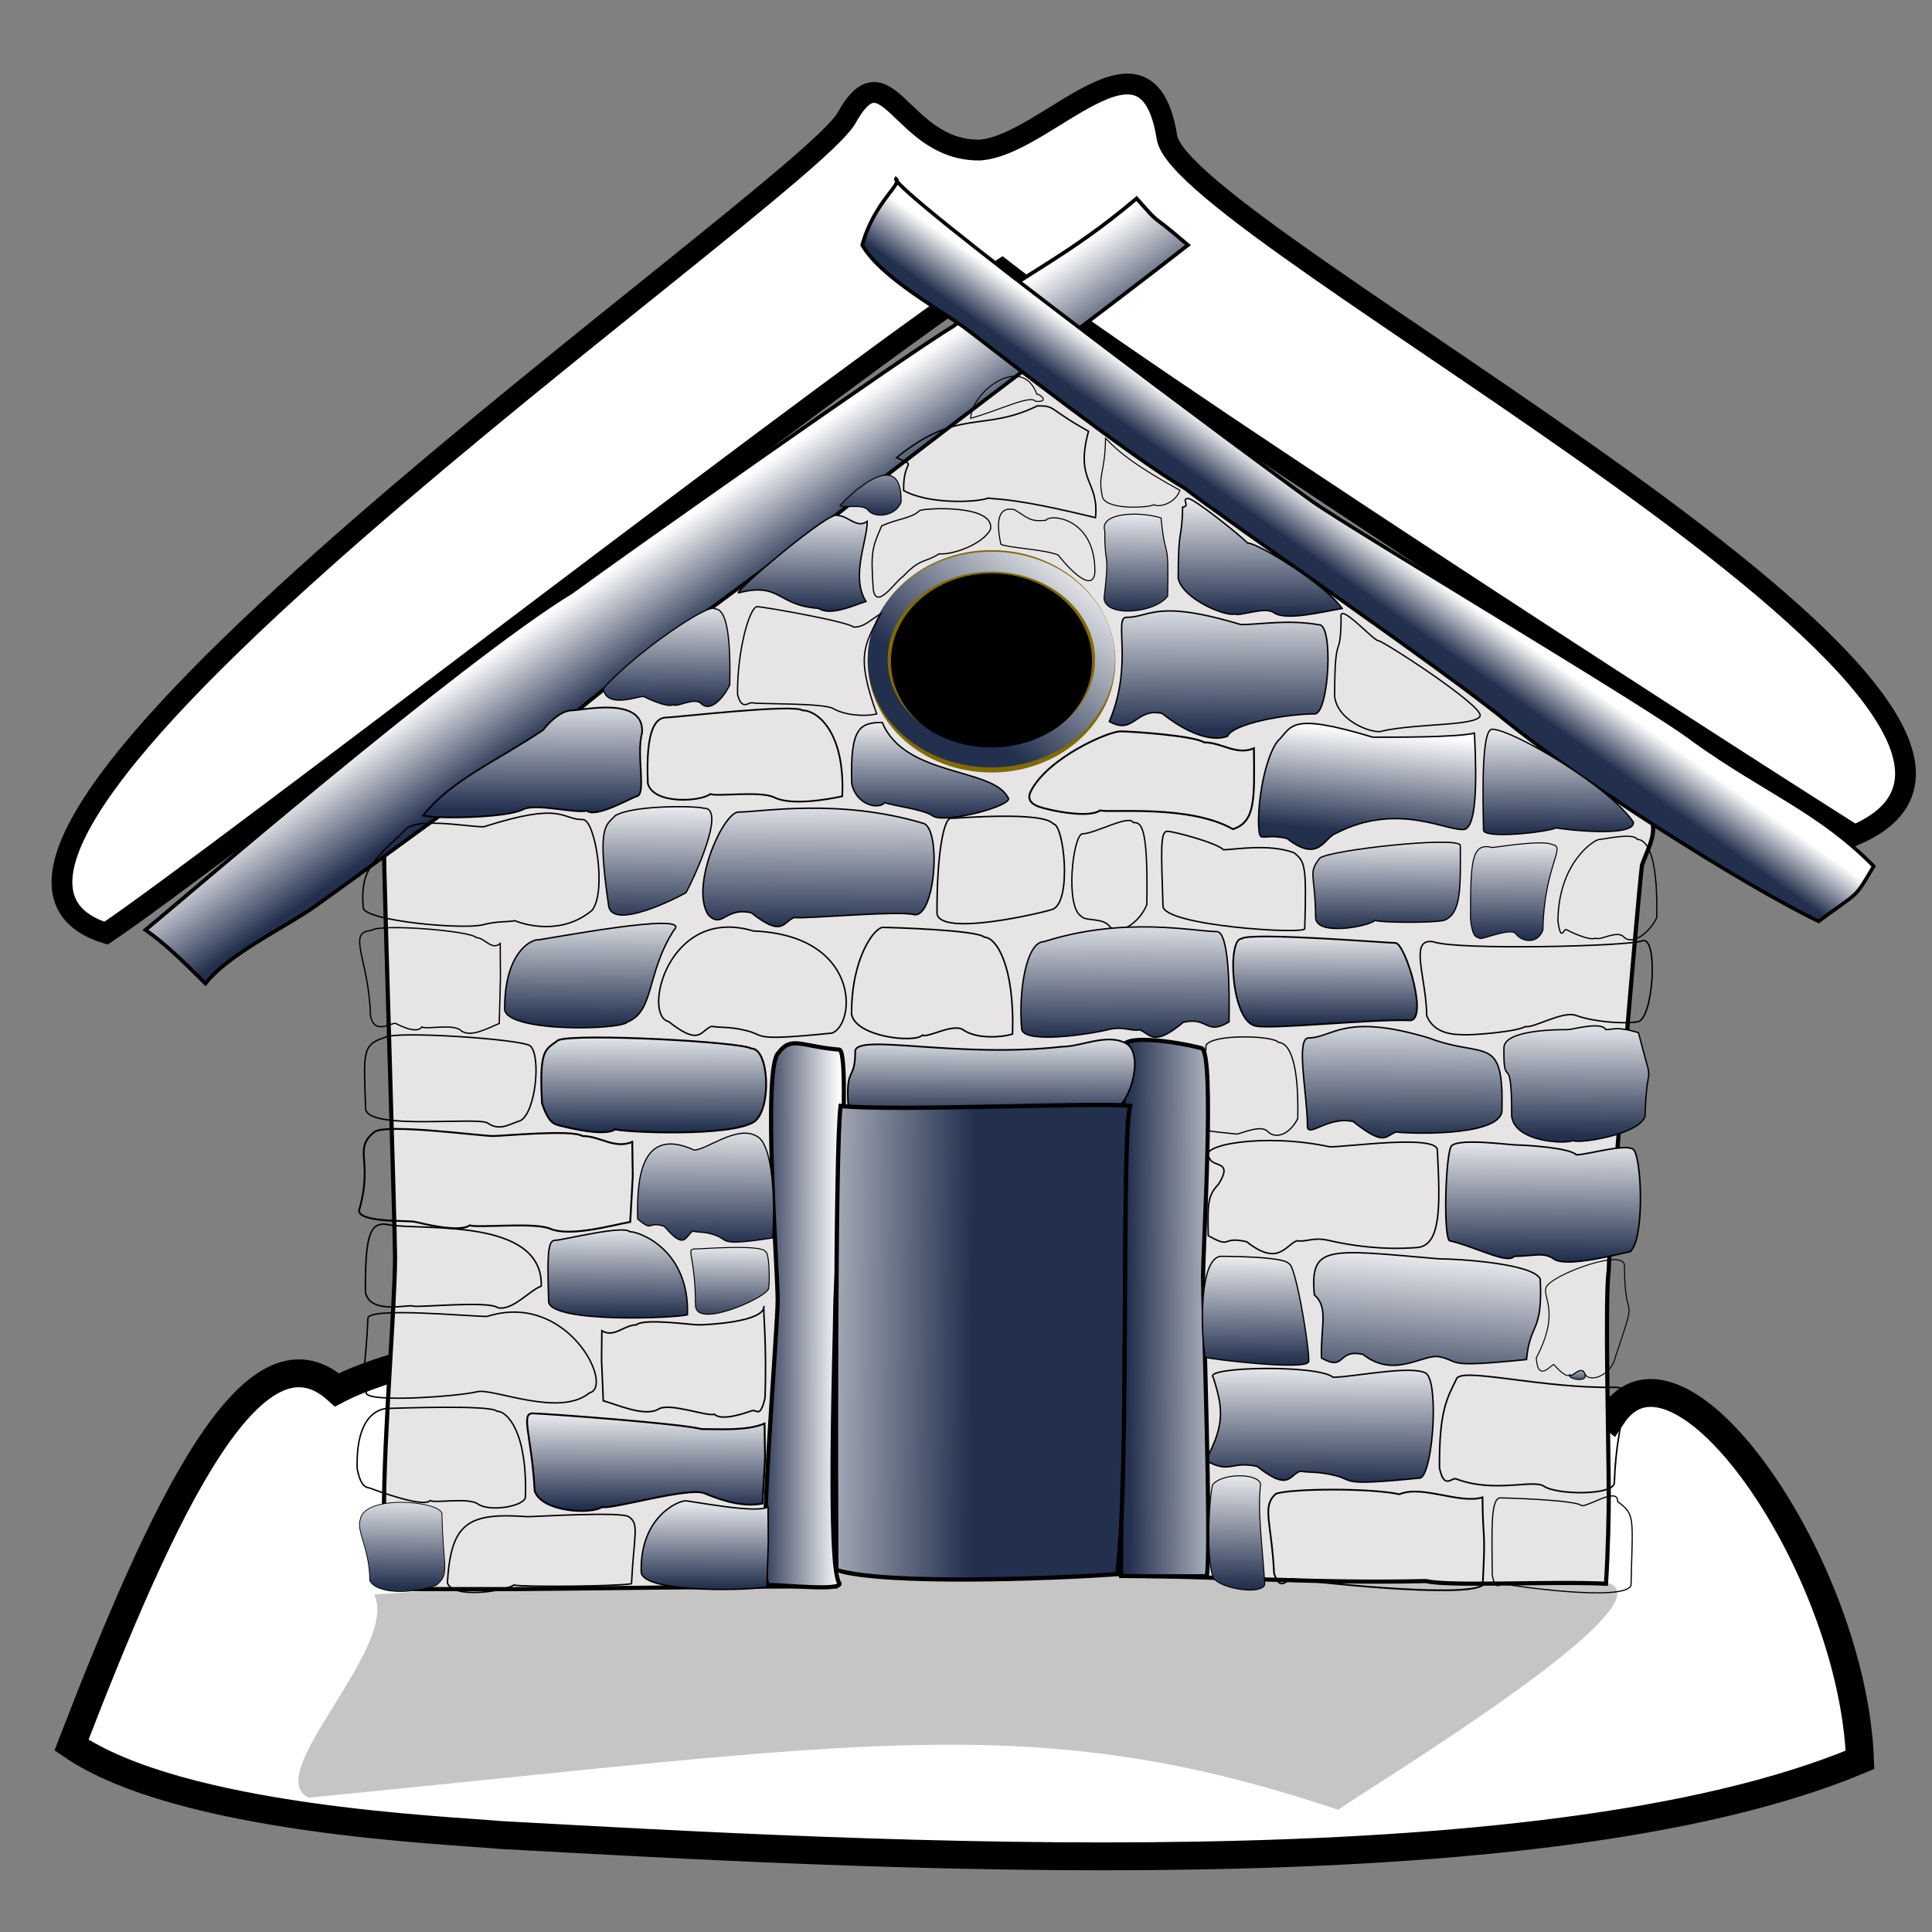
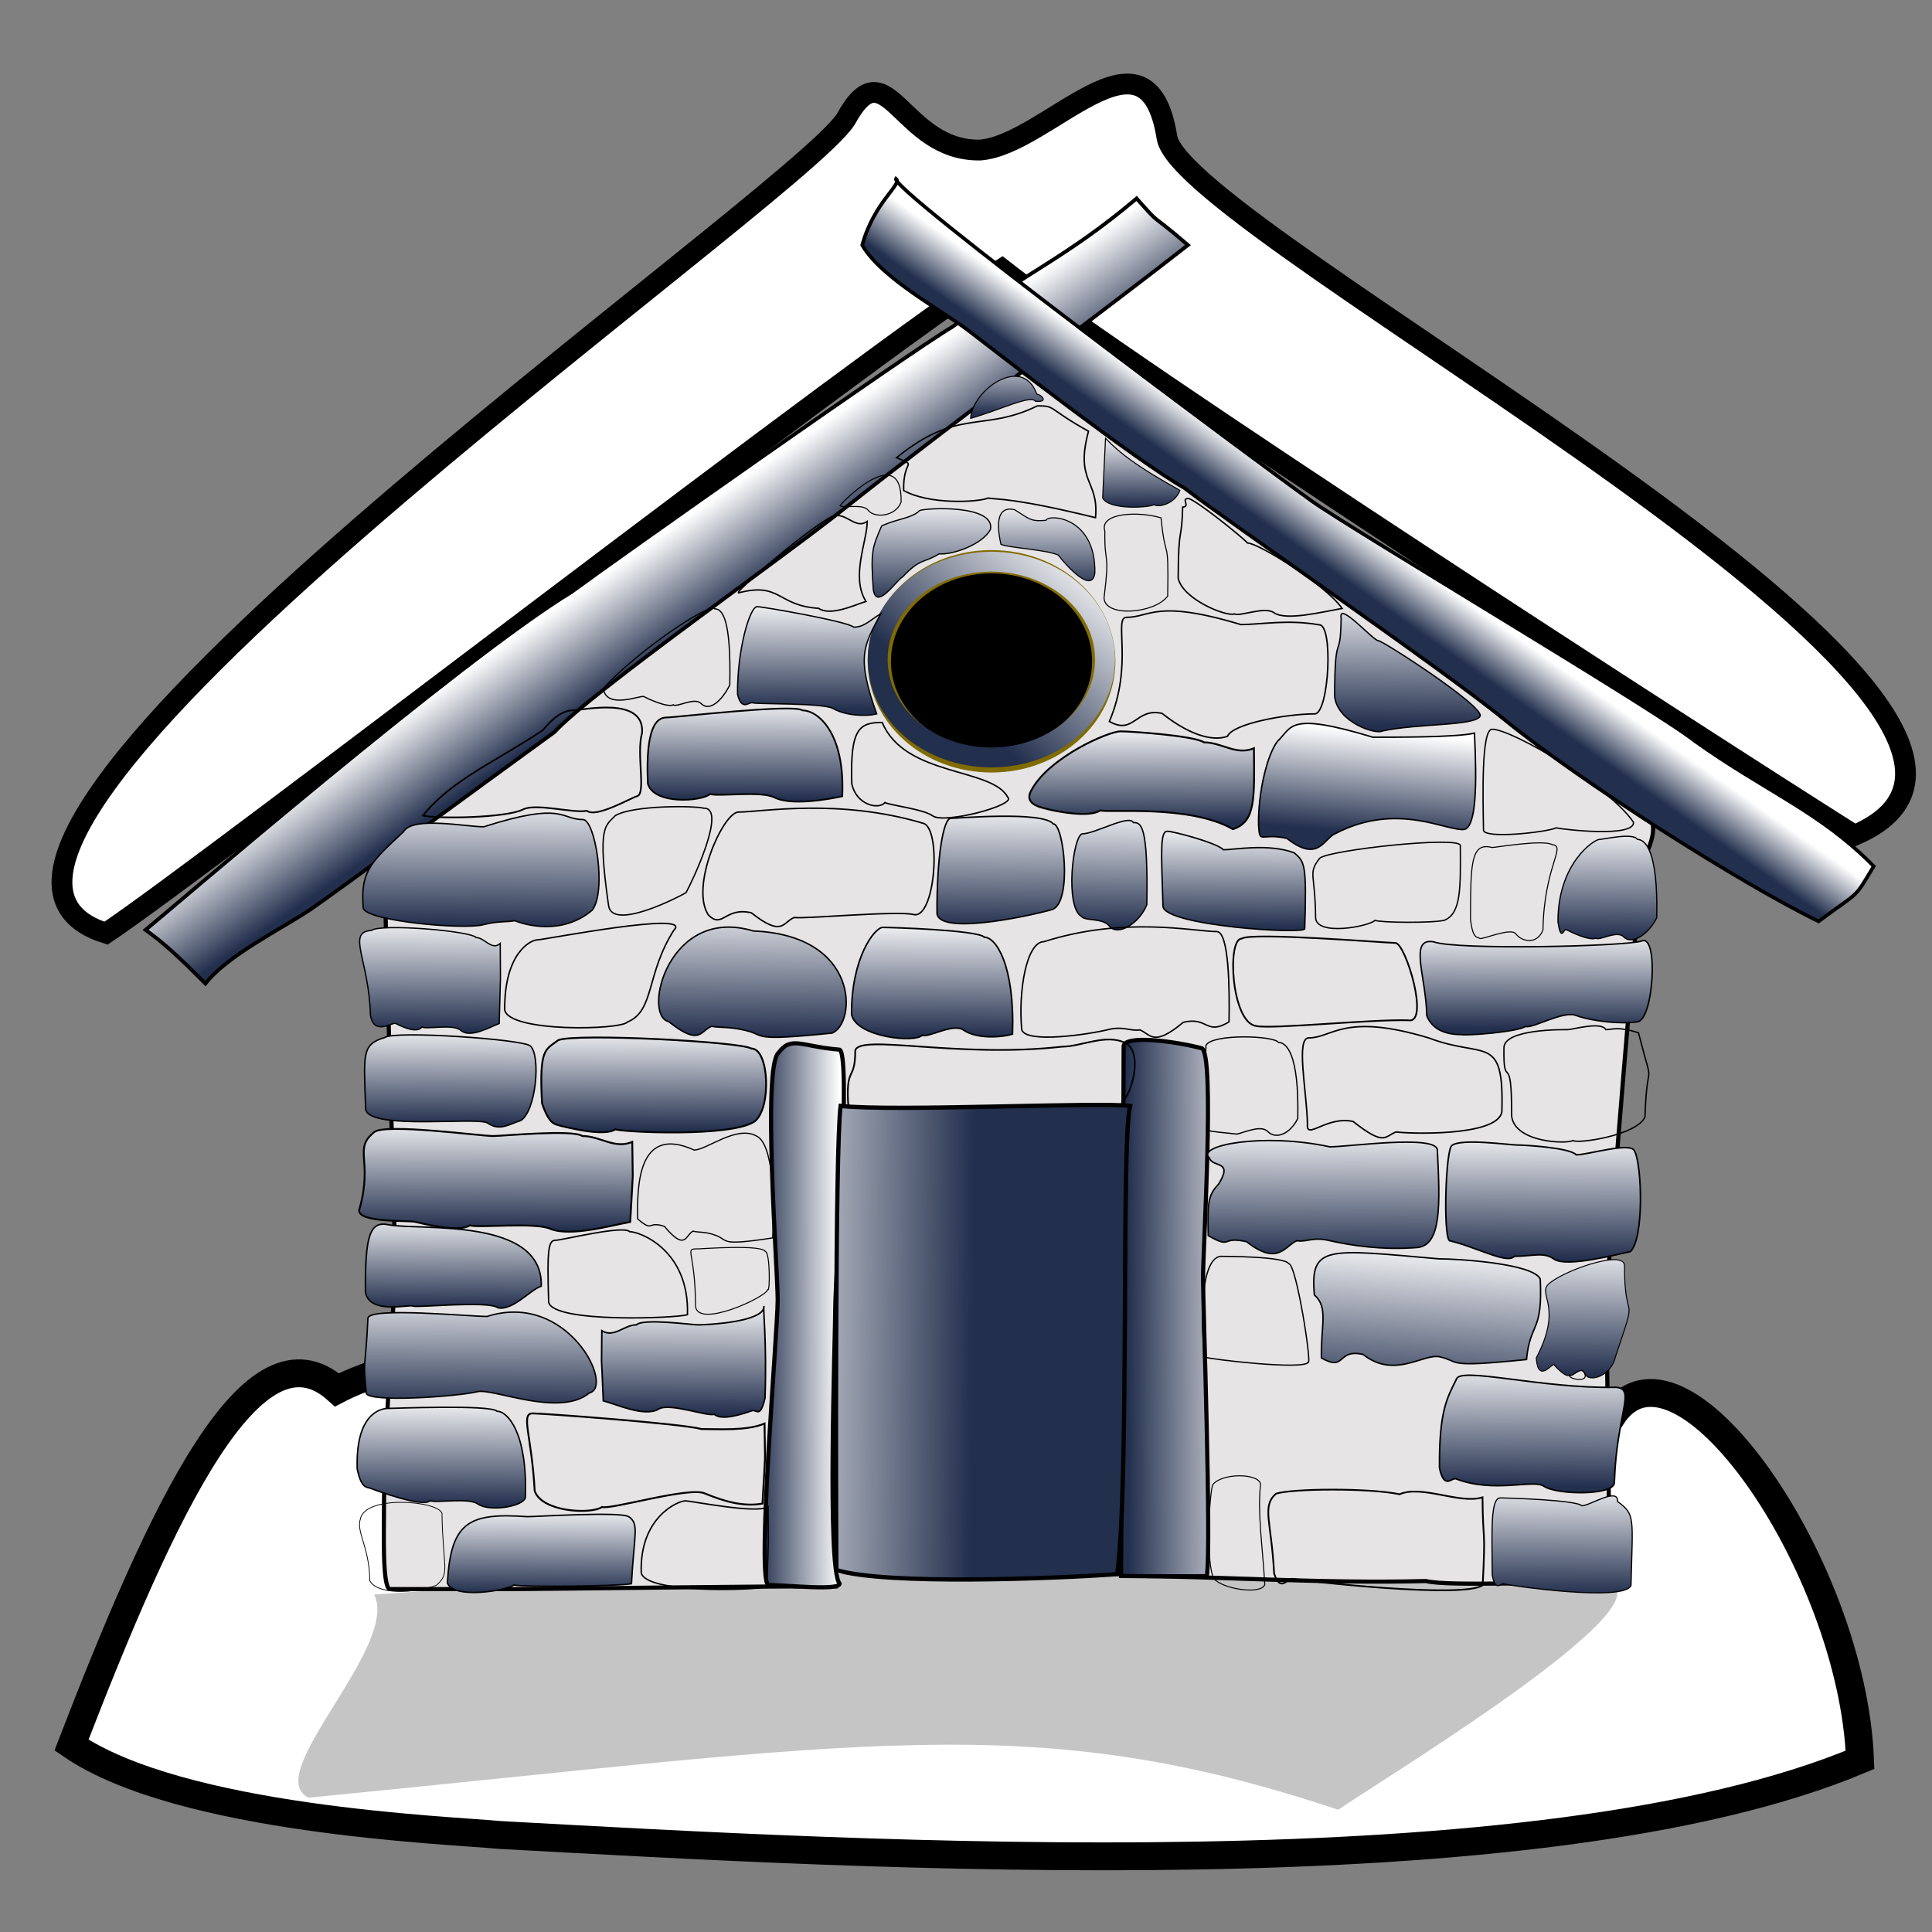
<svg xmlns="http://www.w3.org/2000/svg" xmlns:xlink="http://www.w3.org/1999/xlink" version="1.0" x="0" y="0" width="437.5" height="437.5" id="svg32">
  <rect width="100%" height="100%" fill="#808080" stroke="none" />
  <defs id="defs34">
    <linearGradient id="linearGradient60">
      <stop style="stop-color:#ffffb2;stop-opacity:0.961;" offset="0" id="stop61" />
      <stop style="stop-color:#000000;stop-opacity:0.459;" offset="1" id="stop62" />
    </linearGradient>
    <linearGradient id="linearGradient57">
      <stop style="stop-color:#ffff9f;stop-opacity:0.961;" offset="0" id="stop58" />
      <stop style="stop-color:#000000;stop-opacity:0.459;" offset="1" id="stop59" />
    </linearGradient>
    <linearGradient id="linearGradient129">
      <stop style="stop-color:#ffffff;stop-opacity:1;" offset="0" id="stop130" />
      <stop style="stop-color:#222f4d;stop-opacity:1;" offset="1" id="stop131" />
    </linearGradient>
    <linearGradient x1="0.559" y1="-8.35283995e-2" x2="0.55" y2="0.933" id="linearGradient132" xlink:href="#linearGradient129" />
    <linearGradient x1="0.878" y1="0.383" x2="1.41960001e-2" y2="0.389" id="linearGradient142" xlink:href="#linearGradient129" />
    <linearGradient x1="1.455" y1="0.509" x2="6.61232024e-2" y2="0.543" id="linearGradient48" xlink:href="#linearGradient129" />
    <linearGradient x1="0.493" y1="0.429" x2="0.571" y2="0.514" id="linearGradient49" xlink:href="#linearGradient129" />
    <linearGradient x1="0.451" y1="0.429" x2="0.408" y2="0.474" id="linearGradient50" xlink:href="#linearGradient129" />
    <linearGradient x1="-0.337" y1="0.549" x2="0.467" y2="0.56" id="linearGradient53" xlink:href="#linearGradient129" />
    <linearGradient x1="1.095" y1="0.125" x2="0.413" y2="0.812" id="linearGradient54" xlink:href="#linearGradient129" />
    <linearGradient x1="0.62" y1="-2.12329999e-2" x2="0.479" y2="1.2" id="linearGradient815" xlink:href="#linearGradient129" />
    <linearGradient x1="0.547" y1="0.131" x2="0.46" y2="0.8" id="linearGradient104" xlink:href="#linearGradient129" />
  </defs>
  <path d="M 24 211.323 C -34.036 193.207 179.669 45.643 191.54 26.985 C 200.886 9.947 203.98 34.328 221.978 33.972 C 237.136 32.807 259.757 2.887 264.252 31.097 C 267.535 52.854 482.981 162.206 419.958 189.155 C 385.597 167.45 256.339 84.01 226.887 60.892 C 198.496 78.779 47.244 195.816 24 211.323 z " style="font-size:12;fill:#ffffff;fill-opacity:1;fill-rule:evenodd;stroke:#000000;stroke-width:4.71;" id="path874" />
  <path d="M 16.187 395.171 C 40.859 412.105 101.029 414.399 113.338 415.535 C 196.894 420.104 348.404 429.05 421.201 398.509 C 419.502 354.488 380.069 297.599 364.966 320.798 C 347.455 307.06 359.393 310.473 354.925 310.473 C 314.621 284.29 117.951 292.863 76.316 314.725 C 57.287 297.653 36.907 341.506 16.187 395.171 z " style="font-size:12;fill:#ffffff;fill-opacity:1;fill-rule:evenodd;stroke:#000000;stroke-width:6.312;" id="path19" />
  <path d="M 84.723 361.081 C 90.578 372.893 58.917 401.933 69.903 407.084 C 195.643 394.769 233.854 386.688 303.033 409.817 C 311.002 404.211 380.122 362.385 363.745 358.349 C 338.421 354.704 185.531 353.693 84.723 361.081 z " style="font-size:12;fill-opacity:0.227;fill-rule:evenodd;" id="path20" />
  <path d="M 86.949 342.238 C 86.949 324.647 89.458 295.678 89.458 284.544 C 89.458 278.472 86.948 198.309 86.948 192.236 C 86.948 190.04 89.459 191.21 89.459 189.807 C 93.114 186.269 223.413 82.518 228.973 82.518 C 299.462 127.863 304.118 125.028 311.176 136.769 C 332.301 146.486 366.609 175.232 373.716 184.948 C 375.538 188.474 373.014 192.452 371.833 195.88 C 370.936 202.824 364.304 281.801 364.304 287.58 C 363.389 293.777 364.304 327.57 364.304 338.594 C 364.304 342.44 364.17 350.739 363.676 358.634 C 351.126 358.026 328.214 359.315 322.888 358.027 C 299.044 358.634 276.639 356.991 253.864 356.812 C 254.206 347.096 254.49 304.99 254.49 298.512 C 254.49 292.844 255.24 257.036 255.24 253.256 C 254.507 251.837 201.358 251.201 192.247 252.415 C 192.44 257.366 189.959 292.149 189.858 298.512 C 189.858 311.67 189.084 349.668 189.23 359.241 C 175.678 359.115 122.297 359.849 116.441 359.849 C 107.028 359.849 97.616 359.849 88.203 359.849 C 86.605 359.075 86.949 347.276 86.949 342.238 z " style="font-size:12;fill:#e6e4e5;fill-opacity:1;fill-rule:evenodd;stroke:#000000;stroke-width:0.942;" id="path12" />
  <path d="M 328.215 280.945 C 334.532 282.46 341.297 286.322 342.908 284.493 C 347.226 284.46 349.584 283.444 351.885 285.109 C 354.825 287.109 366.389 283.955 369.151 283.443 C 372.324 280.715 371.853 263.755 370.118 260.603 C 369.16 258.551 359.575 261.51 356.951 261.51 C 355.452 259.868 345.103 259.289 343.602 259.289 C 341.786 259.289 330.764 257.712 328.767 259.412 C 327.371 260.378 326.786 279.641 328.215 280.945 z " style="font-size:12;fill:url(#linearGradient132);fill-opacity:1;fill-rule:evenodd;stroke:#000000;stroke-width:0.351;" id="path25" />
  <path d="M 271.507 254.076 C 272.209 258.981 272.818 255.485 273.438 255.929 C 274.131 256.308 278.031 256.539 280.072 256.819 C 281.601 256.513 285.578 254.643 287.08 256.232 C 288.998 258.14 292.185 256.726 293.878 253.28 C 294.211 238.379 291.208 236.056 289.496 236.056 C 288.518 234.488 274.385 234.059 273.087 236.741 C 272.937 245.221 271.546 241.234 271.507 254.076 z " style="font-size:12;fill:url(#linearGradient132);fill-opacity:1;fill-rule:evenodd;stroke:#000000;stroke-width:0.277;" id="path26" />
  <path d="M 122.743 249.855 C 124.395 254.656 125.561 254.527 127.021 254.961 C 128.652 255.333 136.853 257.449 139.327 255.74 C 141.359 256.386 165.685 257.54 170.884 253.942 C 174.735 250.978 174.185 237.443 170.153 237.443 C 167.851 235.908 130.399 233.922 126.405 235.547 C 123.489 237.802 122.07 237.286 122.743 249.855 z " style="font-size:12;fill:url(#linearGradient132);fill-opacity:1;fill-rule:evenodd;stroke:#000000;stroke-width:0.42;" id="path27" />
  <path d="M 288.521 356.314 C 290.012 360.86 291.527 357.128 292.845 357.539 C 294.317 357.891 331.695 362.135 335.755 358.942 C 336.463 345.13 335.808 350.124 335.71 339.072 C 330.578 340.676 322.009 336.196 316.934 338.37 C 309.923 336.921 292.614 337.073 288.953 338.242 C 285.664 341.141 287.914 344.411 288.521 356.314 z " style="font-size:12;fill:url(#linearGradient132);fill-opacity:1;fill-rule:evenodd;stroke:#000000;stroke-width:0.388;" id="path28" />
-   <path d="M 273.025 330.7 C 278.648 333.88 278.682 330.723 284.702 332.072 C 291.898 337.756 291.814 334.147 294.435 333.142 C 296.588 333.522 298.412 333.167 302.157 334.082 C 306.942 335.182 302.862 336.599 321.711 334.678 C 324.539 333.18 325.851 312.994 322.909 310.966 C 319.64 309.065 306.163 311.88 301.892 311.88 C 298.279 308.957 272.496 309.515 274.728 311.851 C 277.014 319.098 277.36 322.577 273.025 330.7 z " style="font-size:12;fill:url(#linearGradient132);fill-opacity:1;fill-rule:evenodd;stroke:#000000;stroke-width:0.332;" id="path29" />
  <path d="M 101.309 358.432 C 102.582 362.179 114.489 360.252 116.395 358.918 C 117.961 359.423 139.727 359.242 142.996 358.634 C 143.6 347.251 144.808 345.063 142.368 343.452 C 140.593 342.255 121.225 343.452 119.45 343.452 C 105.984 342.486 102.121 344.756 101.309 358.432 z " style="font-size:12;fill:url(#linearGradient132);fill-opacity:1;fill-rule:evenodd;stroke:#000000;stroke-width:0.326;" id="path30" />
  <path d="M 46.525 222.721 C 51.462 216.348 63.903 210.238 70.154 206.04 C 77.083 201.279 106.943 179.276 125.541 165.79 C 133.843 156.733 178.245 125.624 191.953 114.557 C 211.963 98.658 251.853 68.957 269.014 55.495 C 259.328 47.163 263.548 51.842 257.381 44.939 C 241.556 58.312 232.397 61.641 215.726 73.975 C 205.451 80.07 138.976 126.989 129.447 134.039 C 104.103 149.459 38.258 206.292 32.959 210.575 C 37.236 213.67 40.156 216.366 46.525 222.721 z " style="font-size:12;fill:url(#linearGradient49);fill-opacity:1;fill-rule:evenodd;stroke:#000000;stroke-width:0.847;" id="path39" />
  <path d="M 250.099 149.118 C 250.099 160.851 238.994 170.373 225.312 170.373 C 211.63 170.373 200.525 160.851 200.525 149.118 C 200.525 137.386 211.63 127.863 225.312 127.863 C 238.994 127.863 250.099 137.386 250.099 149.118 z " style="font-size:12;fill-opacity:1;fill-rule:evenodd;stroke:#000000;stroke-width:0.942;" id="path16" />
  <path d="M 173.915 358.935 C 171.36 356.462 176.107 301.365 176.107 294.354 C 176.107 287.47 172.591 241.458 176.315 238.379 C 179.169 234.515 181.462 236.975 189.977 237.684 C 192.916 237.088 189.145 289.286 189.145 296.041 C 189.145 302.616 187.241 355.781 190.136 358.582 C 190.136 360.301 178.397 358.935 173.915 358.935 z " style="font-size:12;fill:url(#linearGradient142);fill-opacity:1;fill-rule:evenodd;stroke:#000000;stroke-width:0.942;" id="path46" />
  <path d="M 273.296 356.938 C 274.321 349.1 272.428 295.516 272.428 289.456 C 272.428 282.221 275.128 238.623 272.133 237.375 C 265.725 235.714 254.7 234.326 254.448 236.902 C 254.448 241.371 254.348 272.67 254.13 289.306 C 254.13 296.533 253.875 350.719 253.875 356.878 C 260.036 356.981 270.475 356.938 273.296 356.938 z " style="font-size:12;fill:url(#linearGradient48);fill-opacity:1;fill-rule:evenodd;stroke:#000000;stroke-width:0.942;" id="path47" />
  <path d="M 195.244 55.509 C 199.768 63.254 213.856 70.577 219.493 75.009 C 225.84 79.888 257.64 104.574 268.241 110.532 C 276.069 116.726 327.245 151.911 340.676 162.96 C 357.886 176.999 394.574 200.296 411.827 208.638 C 421.224 201.625 419.717 203.867 424.298 196.157 C 412.109 183.744 399.871 179.283 383.792 167.808 C 374.848 160.685 306.272 120.049 297.081 113.49 C 285.952 105.548 201.353 42.692 202.87 40.455 C 204.514 41.629 197.96 45.623 195.244 55.509 z " style="font-size:12;fill:url(#linearGradient50);fill-opacity:1;fill-rule:evenodd;stroke:#000000;stroke-width:0.814;" id="path38" />
  <path d="M 192.122 250.781 C 193.864 254.528 198.514 251.25 200.681 252.196 C 202.401 252.486 212.305 252.923 214.914 251.589 C 220.822 251.891 229.59 251.388 233.318 252.197 C 238.081 250.619 248.471 251.517 252.945 250.909 C 256.435 248.544 258.959 238.228 254.85 236.205 C 250.603 233.985 244.804 237.015 240.553 237.015 C 216.824 239.683 194.609 234.036 193.668 237.898 C 193.685 245.186 191.412 240.971 192.122 250.781 z " style="font-size:12;fill:url(#linearGradient132);fill-opacity:1;fill-rule:evenodd;stroke:#000000;stroke-width:0.381;" id="path48" />
  <path d="M 255.9 250.441 C 253.842 259.011 255.788 334.888 253.008 356.469 C 238.472 357.483 200.636 358.971 189.39 355.531 C 189.301 341.05 189.082 260.124 190.354 250.44 C 202.629 251.755 249.29 249.502 255.9 250.441 z " style="font-size:12;fill:url(#linearGradient53);fill-opacity:1;fill-rule:evenodd;stroke:#000000;stroke-width:0.968;" id="path52" />
  <path d="M 249.942 149.751 C 249.942 162.196 238.556 172.297 224.528 172.297 C 210.499 172.297 199.114 162.196 199.114 149.751 C 199.114 137.306 210.499 127.206 224.528 127.206 C 238.556 127.206 249.942 137.306 249.942 149.751 z " style="font-size:12;fill:none;fill-opacity:1;fill-rule:evenodd;stroke:#806b00;stroke-width:5.276;" id="path56" />
  <ellipse cx="283.795" cy="171.29" rx="28.504" ry="24.573" transform="matrix(0.903,0,0,0.902,-31.779,-5.144)" style="font-size:12;fill:none;fill-opacity:1;fill-rule:evenodd;stroke:url(#linearGradient54);stroke-width:5;" id="path63" />
  <path d="M 299.233 307.509 C 304.857 310.688 302.644 305.358 308.664 306.707 C 315.86 312.39 322.374 306.352 326.119 307.267 C 330.904 308.367 326.824 309.784 345.673 307.863 C 346.504 299.279 349.397 301.962 348.784 289.627 C 347.18 286.115 330.125 285.064 325.854 285.064 C 300.525 282.866 296.622 281.858 297.636 293.231 C 300.881 296.061 299.075 300.111 299.233 307.509 z " style="font-size:12;fill:url(#linearGradient815);fill-opacity:1;fill-rule:evenodd;stroke:#000000;stroke-width:0.332;" id="path814" />
  <path d="M 273.607 279.808 C 279.23 282.988 276.269 279.832 282.289 281.18 C 289.485 286.864 291.065 281.967 293.686 280.962 C 295.839 281.342 297.33 280.02 301.075 280.936 C 305.86 282.035 313.012 283.13 320.962 282.498 C 326.453 281.966 326.1 272.732 325.488 260.397 C 325.215 256.885 305.414 259.7 301.143 259.7 C 286.131 256.454 270.665 259.349 273.895 262.248 C 274.601 264.502 279.399 262.613 275.92 268.188 C 273.508 270.696 273.449 272.41 273.607 279.808 z " style="font-size:12;fill:url(#linearGradient132);fill-opacity:1;fill-rule:evenodd;stroke:#000000;stroke-width:0.332;" id="path816" />
  <path d="M 296.072 254.524 C 295.705 258.348 300.398 252.615 306.418 253.964 C 313.614 259.648 313.53 257.327 316.151 256.322 C 318.304 256.702 339.222 257.524 340.099 251.738 C 340.597 233.813 336.2 239.891 323.608 235.06 C 304.27 229.238 301.784 235.03 296.361 235.031 C 293.405 235.031 295.914 247.126 296.072 254.524 z " style="font-size:12;fill:url(#linearGradient132);fill-opacity:1;fill-rule:evenodd;stroke:#000000;stroke-width:0.332;" id="path817" />
  <path d="M 325.968 332.4 C 327.043 337.539 328.798 334.431 329.748 334.896 C 338.299 338.193 347.337 334.899 349.638 336.564 C 352.578 338.563 365.806 338.711 365.573 335.622 C 366.084 320.01 370.605 314.405 365.874 314.151 C 349.025 314.516 330.348 309.328 329.765 312.395 C 327.704 316.582 325.87 319.501 325.968 332.4 z " style="font-size:12;fill:url(#linearGradient132);fill-opacity:1;fill-rule:evenodd;stroke:#000000;stroke-width:0.351;" id="path818" />
  <path d="M 273.024 307.358 C 273.729 307.755 295.17 310.318 296.238 308.489 C 297.116 309.18 293.567 286.151 291.826 286.151 C 290.832 284.508 277.393 284.493 276.398 284.493 C 270.7 285.219 272.394 306.892 273.024 307.358 z " style="font-size:12;fill:url(#linearGradient132);fill-opacity:1;fill-rule:evenodd;stroke:#000000;stroke-width:0.286;" id="path819" />
  <path d="M 347.888 307.497 C 348.262 313.527 351.583 308.503 351.914 309.049 C 352.284 309.516 354.72 312.174 355.454 311.331 C 355.915 312.143 358.037 309.052 358.839 311.006 C 359.862 313.352 364.914 311.479 365.817 307.243 C 371.237 291.097 367.879 301.174 367.855 286.513 C 367.607 282.844 353.207 288.066 350.517 290.934 C 348.357 293.225 353.899 296.056 347.888 307.497 z " style="font-size:12;fill:url(#linearGradient132);fill-opacity:1;fill-rule:evenodd;stroke:#000000;stroke-width:0.224;" id="path820" />
  <path d="M 342.313 252.739 C 343.015 258.769 354.828 259.108 356.203 258.265 C 357.066 259.077 370.812 257.124 372.505 252.888 C 373.005 237.871 374.811 248.509 371.021 233.848 C 366.066 232.354 365.342 233.162 363.63 233.162 C 362.652 231.235 356.012 233.162 355.033 233.162 C 353.848 233.162 340.532 232.988 340.564 237.306 C 340.414 247.73 342.352 236.951 342.313 252.739 z " style="font-size:12;fill:url(#linearGradient132);fill-opacity:1;fill-rule:evenodd;stroke:#000000;stroke-width:0.307;" id="path821" />
  <path d="M 337.916 356.648 C 338.675 360.789 339.913 358.285 340.583 358.659 C 341.332 358.98 368.06 362.876 369.343 358.982 C 369.703 343.502 370.355 343.01 366.311 340.028 C 366.458 336.658 360.04 340.985 358.189 340.985 C 357.131 339.662 340.844 339.196 339.786 339.196 C 337.506 339.196 337.848 346.253 337.916 356.648 z " style="font-size:12;fill:url(#linearGradient132);fill-opacity:1;fill-rule:evenodd;stroke:#000000;stroke-width:0.264;" id="path822" />
  <path d="M 274.87 357.443 C 276.638 359.774 285.612 361.257 286.414 358.812 C 285.875 349.724 284.737 342.749 285.456 336.053 C 284.878 333.519 276.598 333.566 274.601 336.231 C 273.713 339.452 273.148 354.401 274.87 357.443 z " style="font-size:12;fill:url(#linearGradient132);fill-opacity:1;fill-rule:evenodd;stroke:#000000;stroke-width:0.225;" id="path823" />
  <path d="M 81.475 273.53 C 79.798 277.042 92.613 276.268 94.073 276.703 C 95.704 277.074 103.905 279.19 106.379 277.482 C 108.411 278.128 121.089 276.705 124.624 278.261 C 129.14 280.128 138.469 277.483 142.711 276.704 C 143.496 262.12 143.284 270.258 143.174 258.587 C 139.147 260.281 135.912 257.252 131.88 257.252 C 129.578 255.718 113.944 257.252 111.639 257.252 C 108.849 257.252 87.466 254.375 84.804 256.322 C 79.891 260.188 84.462 262.571 81.475 273.53 z " style="font-size:12;fill:url(#linearGradient132);fill-opacity:1;fill-rule:evenodd;stroke:#000000;stroke-width:0.42;" id="path824" />
  <path d="M 121.079 337.627 C 122.731 342.428 133.858 342.966 136.332 341.257 C 138.364 341.903 156.034 336.615 159.569 338.171 C 164.085 340.039 168.422 341.259 172.664 340.479 C 173.449 325.895 173.237 334.034 173.127 322.363 C 169.1 324.057 162.869 323.604 158.838 323.604 C 154.538 322.392 122.93 320.061 120.625 320.061 C 117.835 320.061 120.406 325.058 121.079 337.627 z " style="font-size:12;fill:url(#linearGradient132);fill-opacity:1;fill-rule:evenodd;stroke:#000000;stroke-width:0.42;" id="path825" />
  <path d="M 173.229 316.61 C 172.086 321.411 171.279 319.027 170.269 319.461 C 169.14 319.833 163.465 321.949 161.754 320.24 C 160.347 320.886 151.575 317.532 149.129 319.087 C 146.004 320.955 139.548 317.986 136.613 317.208 C 136.07 302.623 136.217 313.017 136.292 301.346 C 139.079 303.04 141.318 300.011 144.107 300.011 C 145.701 298.477 156.519 300.011 158.113 300.011 C 160.044 300.011 172.998 299.389 172.998 295.861 C 172.713 295.861 173.695 304.041 173.229 316.61 z " style="font-size:12;fill:url(#linearGradient132);fill-opacity:1;fill-rule:evenodd;stroke:#000000;stroke-width:0.349;" id="path826" />
  <path d="M 124.241 294.869 C 125.222 299.67 153.152 298.5 155.671 297.721 C 156.137 283.137 144.976 278.913 142.582 278.913 C 141.214 277.378 127.269 280.846 125.9 280.846 C 124.243 280.846 123.841 282.299 124.241 294.869 z " style="font-size:12;fill:url(#linearGradient132);fill-opacity:1;fill-rule:evenodd;stroke:#000000;stroke-width:0.324;" id="path827" />
  <path d="M 80.891 332.634 C 81.873 337.435 83.231 336.662 84.098 337.096 C 85.067 337.468 95.929 341.516 97.398 339.807 C 98.605 340.453 106.135 339.031 108.235 340.586 C 110.917 342.454 118.788 341.097 118.978 339.029 C 119.444 324.445 114.939 319.578 112.545 319.578 C 111.177 318.043 89.244 318.934 87.876 318.934 C 86.218 318.934 80.492 320.065 80.891 332.634 z " style="font-size:12;fill:url(#linearGradient132);fill-opacity:1;fill-rule:evenodd;stroke:#000000;stroke-width:0.324;" id="path828" />
  <path d="M 145.208 356.147 C 146.189 360.948 171.124 360.101 173.643 359.322 C 174.109 344.737 173.983 352.876 173.918 341.204 C 171.526 342.899 156.556 339.87 155.188 339.87 C 153.53 339.87 144.808 343.578 145.208 356.147 z " style="font-size:12;fill:url(#linearGradient132);fill-opacity:1;fill-rule:evenodd;stroke:#000000;stroke-width:0.324;" id="path829" />
  <path d="M 82.806 251.224 C 83.787 256.025 108.382 252.789 110.482 254.345 C 113.164 256.213 115.377 254.533 117.897 253.754 C 121.358 251.731 122.512 239.134 120.117 236.88 C 118.749 235.346 89.162 233.336 87.127 234.947 C 81.809 236.557 82.406 238.655 82.806 251.224 z " style="font-size:12;fill:url(#linearGradient132);fill-opacity:1;fill-rule:evenodd;stroke:#000000;stroke-width:0.324;" id="path830" />
  <path d="M 144.391 276.024 C 148.115 279.204 146.473 276.369 150.46 277.718 C 155.226 283.402 155.17 279.793 156.906 278.788 C 158.332 279.168 159.54 278.813 162.02 279.728 C 165.189 280.828 162.486 282.245 174.97 280.324 C 175.52 271.74 175.044 258.962 171.31 257.256 C 166.821 254.711 160.013 260.425 157.185 260.425 C 144.378 254.603 144.286 268.625 144.391 276.024 z " style="font-size:12;fill:url(#linearGradient132);fill-opacity:1;fill-rule:evenodd;stroke:#000000;stroke-width:0.27;" id="path831" />
  <path d="M 133.499 315.403 C 126.709 321.087 111.575 314.243 108.041 315.159 C 103.526 316.258 83.081 317.675 82.931 315.432 C 82.147 306.848 82.742 310.82 83.32 298.485 C 83.685 295.939 106.257 298.11 110.288 298.11 C 128.538 292.288 139.181 314.054 133.499 315.403 z " style="font-size:12;fill:url(#linearGradient132);fill-opacity:1;fill-rule:evenodd;stroke:#000000;stroke-width:0.322;" id="path832" />
  <path d="M 83.735 357.916 C 85.323 361.096 93.49 360.916 98.811 358.996 C 102.041 356.21 100.261 355.028 100.088 342.693 C 99.217 339.825 82.571 338.466 81.589 344.042 C 80.645 346.872 83.691 350.519 83.735 357.916 z " style="font-size:12;fill:url(#linearGradient132);fill-opacity:1;fill-rule:evenodd;stroke:#000000;stroke-width:0.176;" id="path833" />
  <path d="M 82.754 292.621 C 83.739 297.76 92.668 295.296 93.539 295.762 C 94.511 296.159 110.646 294.475 112.753 296.14 C 116.112 296.852 120.037 292.087 122.567 291.253 C 123.034 275.642 95.501 278.662 88.105 277.373 C 83.737 276.375 82.665 279.722 82.754 292.621 z " style="font-size:12;fill:url(#linearGradient132);fill-opacity:1;fill-rule:evenodd;stroke:#000000;stroke-width:0.336;" id="path834" />
  <path d="M 157.497 295.762 C 157.939 300.901 173.19 293.891 173.852 292.062 C 174.396 292.753 174.378 283.413 173.299 283.413 C 172.683 281.771 158.779 282.803 158.162 282.803 C 154.754 282.803 157.457 282.863 157.497 295.762 z " style="font-size:12;fill:url(#linearGradient132);fill-opacity:1;fill-rule:evenodd;stroke:#000000;stroke-width:0.225;" id="path835" />
  <path d="M 192.842 229.732 C 193.918 234.871 207.256 236.235 208.867 234.406 C 210.19 235.097 215.875 231.587 218.177 233.252 C 221.117 235.251 226.524 234.996 229.286 234.162 C 229.797 218.55 225.534 212.229 222.91 212.229 C 221.411 210.587 201.41 210.009 199.91 210.009 C 198.093 210.009 192.745 216.833 192.842 229.732 z " style="font-size:12;fill:url(#linearGradient132);fill-opacity:1;fill-rule:evenodd;stroke:#000000;stroke-width:0.351;" id="path836" />
  <path d="M 137.799 204.988 C 138.501 211.019 153.975 202.982 155.35 202.14 C 156.546 200.053 164.757 182.87 159.386 183.025 C 157.244 182.443 143.28 182.321 139.319 184.706 C 137.172 187.078 135.175 186.623 137.799 204.988 z " style="font-size:12;fill:url(#linearGradient132);fill-opacity:1;fill-rule:evenodd;stroke:#000000;stroke-width:0.307;" id="path837" />
  <path d="M 151.41 231.336 C 158.606 237.02 158.522 233.411 161.143 232.406 C 163.296 232.786 165.12 232.431 168.865 233.346 C 173.65 234.446 169.57 235.863 188.419 233.942 C 193.91 231.8 194.837 211.788 170.597 210.821 C 151.259 204.999 145.39 229.988 151.41 231.336 z " style="font-size:12;fill:url(#linearGradient132);fill-opacity:1;fill-rule:evenodd;stroke:#000000;stroke-width:0.332;" id="path838" />
  <path d="M 170.13 206.696 C 177.326 212.38 177.242 208.771 179.863 207.765 C 182.016 208.145 203.143 206.18 206.888 207.096 C 211.673 208.195 213.224 188.435 209.286 186.503 C 189.947 180.681 172.485 183.897 167.062 183.898 C 163.44 184.542 156.257 201.012 160.433 207.231 C 163.679 210.383 164.11 205.347 170.13 206.696 z " style="font-size:12;fill:url(#linearGradient132);fill-opacity:1;fill-rule:evenodd;stroke:#000000;stroke-width:0.332;" id="path839" />
  <path d="M 244.889 207.512 C 245.752 208.646 249.729 207.772 251.23 209.726 C 253.148 212.072 257.999 209.108 259.693 204.872 C 260.026 186.553 258.354 186.274 256.642 186.274 C 255.664 184.347 247.968 188.822 245.05 188.822 C 242.895 189.448 241.183 205.456 244.889 207.512 z " style="font-size:12;fill:url(#linearGradient132);fill-opacity:1;fill-rule:evenodd;stroke:#000000;stroke-width:0.307;" id="path840" />
  <path d="M 355.454 311.331 C 355.915 312.143 358.037 309.052 358.839 311.006 C 359.862 313.352 354.72 312.174 355.454 311.331 z " style="font-size:12;fill:url(#linearGradient132);fill-opacity:1;fill-rule:evenodd;stroke:#000000;stroke-width:0.224;" id="path843" />
  <path d="M 285.006 186.896 C 285.304 191.364 285.406 188.501 291.426 189.85 C 298.621 195.534 299.802 189.754 302.423 188.749 C 316.557 181.398 327.823 188.433 331.696 187.802 C 334.191 186.947 334.504 178.357 333.891 166.022 C 329.625 167.019 315.149 166.936 310.878 166.936 C 291.54 161.114 292.715 164.651 289.288 167.874 C 286.998 170.773 284.848 179.498 285.006 186.896 z " style="font-size:12;fill:url(#linearGradient104);fill-opacity:1;fill-rule:evenodd;stroke:#000000;stroke-width:0.332;" id="path844" />
  <path d="M 323.087 229.997 C 324.456 233.515 328.022 234.286 330.897 234.283 C 332.249 234.555 343.408 233.703 345.459 232.451 C 347.144 232.924 353.961 228.809 356.892 229.949 C 360.637 231.317 367.28 231.955 370.797 231.384 C 374.443 231.005 375.598 211.633 371.847 213.065 C 368.508 214.307 329.932 215.212 324.607 213.272 C 318.958 212.305 322.963 221.167 323.087 229.997 z " style="font-size:12;fill:url(#linearGradient132);fill-opacity:1;fill-rule:evenodd;stroke:#000000;stroke-width:0.327;" id="path845" />
  <path d="M 332.995 208.132 C 333.509 212.896 334.622 212.077 335.077 212.508 C 335.585 212.877 342.162 209.933 343.264 211.477 C 344.671 213.331 348.162 213.927 349.404 210.58 C 349.649 196.107 354.768 191.595 351.515 191.273 C 349.466 190.072 338.605 191.918 337.887 191.918 C 333.024 190.628 333.023 195.658 332.995 208.132 z " style="font-size:12;fill:url(#linearGradient132);fill-opacity:1;fill-rule:evenodd;stroke:#000000;stroke-width:0.234;" id="path846" />
  <path d="M 233.57 178.914 C 231.561 182.427 236.388 182.941 237.848 183.375 C 239.48 183.747 246.682 185.22 249.156 183.511 C 251.188 184.157 269.303 182.101 279.203 187.764 C 284.314 186.064 284.063 181.118 283.954 169.446 C 279.927 171.141 276.692 168.112 272.66 168.112 C 270.358 166.577 256.055 165.616 253.751 165.616 C 250.96 165.616 237.556 171.498 233.57 178.914 z " style="font-size:12;fill:url(#linearGradient132);fill-opacity:1;fill-rule:evenodd;stroke:#000000;stroke-width:0.42;" id="path847" />
  <path d="M 318.938 231.046 C 310.592 230.773 287.992 233.114 284.463 232.335 C 278.818 231.6 277.806 212.562 281.16 212.562 C 283.075 211.028 314.055 213.527 315.972 213.527 C 318.293 213.527 323.814 231.898 318.938 231.046 z " style="font-size:12;fill:url(#linearGradient132);fill-opacity:1;fill-rule:evenodd;stroke:#000000;stroke-width:0.383;" id="path848" />
  <path d="M 263.358 205.165 C 263.34 209.644 295.93 211.695 295.454 210.272 C 295.92 195.688 295.461 195.13 293.067 193.12 C 287.346 190.95 279.434 192.43 277.039 192.43 C 275.671 190.896 265.72 188.244 264.351 188.244 C 262.694 188.244 262.958 192.595 263.358 205.165 z " style="font-size:12;fill:url(#linearGradient132);fill-opacity:1;fill-rule:evenodd;stroke:#000000;stroke-width:0.324;" id="path849" />
  <path d="M 278.31 231.413 C 273.004 234.593 273.637 230.148 267.956 231.497 C 261.165 237.181 260.579 234.216 258.105 233.21 C 256.073 233.59 254.352 232.269 250.818 233.185 C 246.303 234.285 232.181 236.345 231.366 233.136 C 230.582 224.552 232.393 213.237 236.424 213.237 C 254.674 207.415 270.408 210.953 275.526 210.953 C 278.315 210.953 278.46 224.015 278.31 231.413 z " style="font-size:12;fill:url(#linearGradient132);fill-opacity:1;fill-rule:evenodd;stroke:#000000;stroke-width:0.322;" id="path850" />
  <path d="M 212.19 206.966 C 213.175 212.106 235.828 206.754 238.357 205.92 C 242.819 204.159 240.912 186.565 238.508 186.565 C 236.137 183.634 216.674 185.311 215.3 185.311 C 213.637 185.311 212.101 194.067 212.19 206.966 z " style="font-size:12;fill:url(#linearGradient132);fill-opacity:1;fill-rule:evenodd;stroke:#000000;stroke-width:0.336;" id="path851" />
  <path d="M 297.918 207.728 C 297.905 212.067 309.9 209.843 311.375 208.413 C 312.587 208.953 324.551 209.044 327.08 208.392 C 330.877 206.819 330.75 201.197 330.685 191.432 C 330.281 189.307 301.191 192.446 298.861 194.326 C 296.112 197.869 297.83 197.646 297.918 207.728 z " style="font-size:12;fill:url(#linearGradient132);fill-opacity:1;fill-rule:evenodd;stroke:#000000;stroke-width:0.297;" id="path852" />
  <path d="M 352.797 208.624 C 353.499 213.669 354.108 210.073 354.728 210.529 C 355.421 210.92 359.987 213.144 361.362 212.439 C 362.226 213.118 366.203 210.532 367.704 212.167 C 369.622 214.13 373.475 211.349 375.168 207.805 C 375.501 192.477 372.498 190.087 370.786 190.087 C 369.808 188.474 363.168 190.087 362.189 190.087 C 361.004 190.087 352.836 195.413 352.797 208.624 z " style="font-size:12;fill:url(#linearGradient132);fill-opacity:1;fill-rule:evenodd;stroke:#000000;stroke-width:0.281;" id="path853" />
  <path d="M 335.936 187.874 C 335.618 190.087 350.212 188.478 352.39 187.473 C 354.18 187.853 370.21 189.722 369.901 186.191 C 364.269 177.929 342.387 165.134 337.88 165.135 C 335.423 165.135 335.805 180.476 335.936 187.874 z " style="font-size:12;fill:url(#linearGradient132);fill-opacity:1;fill-rule:evenodd;stroke:#000000;stroke-width:0.302;" id="path854" />
  <path d="M 146.707 177.464 C 148.081 182.265 158.779 181.514 160.837 179.806 C 162.528 180.452 172.41 179.029 175.351 180.585 C 179.108 182.453 187.203 181.095 190.732 180.316 C 191.385 165.732 185.075 160.865 181.721 160.865 C 179.805 159.33 152.82 162.475 150.903 162.475 C 148.582 162.475 146.147 164.895 146.707 177.464 z " style="font-size:12;fill:url(#linearGradient132);fill-opacity:1;fill-rule:evenodd;stroke:#000000;stroke-width:0.383;" id="path855" />
  <path d="M 192.885 177.464 C 193.866 182.265 198.936 183.447 200.405 181.738 C 201.612 182.384 209.142 183.216 211.242 184.772 C 213.925 186.64 230.199 182.303 228.226 180.559 C 224.698 173.784 204.899 175.923 199.786 163.602 C 194.634 163.602 192.485 164.895 192.885 177.464 z " style="font-size:12;fill:url(#linearGradient132);fill-opacity:1;fill-rule:evenodd;stroke:#000000;stroke-width:0.324;" id="path856" />
  <path d="M 134.082 206.132 C 127.291 211.816 119.049 209.495 116.576 208.489 C 114.544 208.87 112.823 208.515 109.289 209.43 C 104.773 210.53 83.417 208.606 82.269 205.72 C 81.485 197.136 84.323 194.959 91.413 188.31 C 93.442 184.798 105.508 187.227 109.539 187.227 C 127.789 181.405 126.882 185.588 132 185.588 C 134.789 185.588 137.433 201.884 134.082 206.132 z " style="font-size:12;fill:url(#linearGradient132);fill-opacity:1;fill-rule:evenodd;stroke:#000000;stroke-width:0.322;" id="path857" />
  <path d="M 114.285 228.685 C 115.225 233.823 140.693 233.255 142.1 231.426 C 148.249 228.897 146.269 220.555 152.607 210.624 C 157.173 206.181 123.051 212.828 121.74 212.828 C 120.153 212.828 114.2 215.786 114.285 228.685 z " style="font-size:12;fill:url(#linearGradient132);fill-opacity:1;fill-rule:evenodd;stroke:#000000;stroke-width:0.328;" id="path858" />
  <path d="M 83.887 229.886 C 84.683 234.687 88.906 231.336 89.61 231.77 C 90.396 232.142 94.348 234.258 95.54 232.549 C 96.52 233.195 102.63 231.773 104.334 233.328 C 106.51 235.196 111.007 232.55 113.051 231.771 C 113.429 217.187 113.327 225.326 113.274 213.654 C 111.333 215.349 109.774 212.32 107.831 212.32 C 106.721 210.786 85.874 209.099 84.098 210.709 C 78.426 211.031 83.562 217.316 83.887 229.886 z " style="font-size:12;fill:url(#linearGradient132);fill-opacity:1;fill-rule:evenodd;stroke:#000000;stroke-width:0.292;" id="path859" />
  <path d="M 145.4 165.925 C 144.026 170.726 146.424 179.881 144.211 180.315 C 142.854 180.687 134.953 185.305 132.895 183.596 C 129.912 184.242 121.303 181.777 118.362 183.333 C 114.605 185.2 99.302 185.474 95.773 184.695 C 102.23 176.575 112.749 172.202 122.966 165.327 C 125.24 162.433 127.679 160.865 129.596 160.865 C 131.917 160.865 145.96 157.543 145.4 165.925 z " style="font-size:12;fill:url(#linearGradient132);fill-opacity:1;fill-rule:evenodd;stroke:#000000;stroke-width:0.383;" id="path860" />
  <path d="M 197.759 133.497 C 198.46 138.402 203.038 131.304 204.413 130.618 C 208.509 126.274 209.225 127.579 212.666 125.415 C 215.582 125.713 222.609 123.285 224.302 119.84 C 225.301 114.28 209.955 114.977 208.245 115.614 C 206.534 117.346 203.632 117.346 199.671 119.061 C 197.524 123.998 197.132 124.842 197.759 133.497 z " style="font-size:12;fill:url(#linearGradient132);fill-opacity:1;fill-rule:evenodd;stroke:#000000;stroke-width:0.277;" id="path861" />
  <path d="M 251.213 163.375 C 256.837 166.555 257.136 160.205 263.156 161.554 C 270.352 167.238 275.363 167.724 277.983 166.718 C 279.138 163.877 291.291 161.645 297.826 161.657 C 300.987 161.126 301.966 141.262 298.69 141.489 C 291.761 140.232 285.273 141.436 281.002 141.436 C 261.664 135.614 260.509 139.796 255.086 139.797 C 252.13 139.797 256.713 150.501 251.213 163.375 z " style="font-size:12;fill:url(#linearGradient132);fill-opacity:1;fill-rule:evenodd;stroke:#000000;stroke-width:0.332;" id="path862" />
  <path d="M 302.225 157.682 C 302.927 163.713 311.658 166.37 313.033 165.528 C 321.219 163.762 334.157 164.436 335.185 162.131 C 335.841 159.764 313.137 145.098 312.158 145.098 C 310.973 145.098 302.972 135.941 303.699 139.965 C 303.549 150.39 302.264 141.894 302.225 157.682 z " style="font-size:12;fill:url(#linearGradient132);fill-opacity:1;fill-rule:evenodd;stroke:#000000;stroke-width:0.307;" id="path863" />
  <path d="M 204.629 111.072 C 210.253 114.252 221.172 113.794 223.793 112.789 C 225.946 113.169 229.224 112.622 248.074 117.224 C 248.905 108.64 243.359 109.266 246.49 97.656 C 237.053 92.397 239.195 91.908 234.924 91.908 C 222.538 97.957 216.994 92.266 203.032 103.639 C 207.941 105.825 204.471 103.674 204.629 111.072 z " style="font-size:12;fill:url(#linearGradient815);fill-opacity:1;fill-rule:evenodd;stroke:#000000;stroke-width:0.332;" id="path864" />
  <path d="M 250.011 135.425 C 250.193 139.868 261.518 138.965 264.424 134.974 C 264.668 120.5 263.952 127.896 262.92 117.28 C 258.004 115.741 248.816 116.019 250.193 120.309 C 250.083 128.546 251.371 124.24 250.011 135.425 z " style="font-size:12;fill:url(#linearGradient132);fill-opacity:1;fill-rule:evenodd;stroke:#000000;stroke-width:0.234;" id="path865" />
  <path d="M 247.934 129.696 C 247.368 134.497 241.817 128.52 239.637 125.696 C 236.797 124.436 228.108 124.036 226.655 123.257 C 225.094 116.179 227.115 114.823 229.728 115.415 C 233.047 117.422 233.195 118.148 236.838 117.834 C 237.627 116.3 248.165 117.126 247.934 129.696 z " style="font-size:12;fill:url(#linearGradient132);fill-opacity:1;fill-rule:evenodd;stroke:#000000;stroke-width:0.246;" id="path866" />
  <path d="M 167.21 134.262 C 176.832 131.734 175.934 137.163 185.356 137.752 C 188.038 139.62 193.58 136.975 196.099 136.196 C 192.571 130.63 196.439 122.341 196.374 118.079 C 193.982 119.773 192.06 116.744 189.666 116.744 C 188.298 115.21 166.343 133.828 167.21 134.262 z " style="font-size:12;fill:url(#linearGradient132);fill-opacity:1;fill-rule:evenodd;stroke:#000000;stroke-width:0.324;" id="path867" />
  <path d="M 167.014 157.209 C 167.999 161.225 169.606 158.796 170.477 159.16 C 171.45 159.471 186.585 159.162 188.693 160.463 C 191.386 162.026 195.996 162.315 198.525 161.663 C 193.822 148.522 195.635 146.242 199.448 138.98 C 197.047 140.398 195.736 142.018 193.332 142.018 C 191.959 140.734 172.829 137.383 171.456 137.383 C 169.792 137.383 166.925 147.126 167.014 157.209 z " style="font-size:12;fill:url(#linearGradient132);fill-opacity:1;fill-rule:evenodd;stroke:#000000;stroke-width:0.297;" id="path868" />
  <path d="M 266.798 130.915 C 267.79 135.68 277.622 139.693 279.565 139.028 C 280.784 139.669 286.403 137.227 288.524 138.771 C 291.234 140.624 299.528 138.549 303.918 137.78 C 300.187 132.378 284.917 122.963 282.498 122.963 C 281.116 121.441 270.433 112.889 269.05 112.889 C 267.376 112.889 269.649 114.731 267.814 114.833 C 267.603 123.069 266.853 118.442 266.798 130.915 z " style="font-size:12;fill:url(#linearGradient132);fill-opacity:1;fill-rule:evenodd;stroke:#000000;stroke-width:0.324;" id="path869" />
  <path d="M 219.795 94.729 C 226.294 92.924 233.383 89.331 234.484 90.875 C 237.83 91.163 235.485 89.164 234.788 89.258 C 231.477 80.101 220.089 88.5 219.795 94.729 z " style="font-size:12;fill:url(#linearGradient132);fill-opacity:1;fill-rule:evenodd;stroke:#000000;stroke-width:0.234;" id="path870" />
  <path d="M 136.613 155.899 C 137.315 160.804 145.196 157.307 145.817 157.751 C 146.51 158.131 151.075 160.293 152.45 159.608 C 153.314 160.268 157.291 157.754 158.792 159.343 C 160.71 161.252 163.564 158.548 165.258 155.103 C 165.591 140.202 163.586 137.879 161.874 137.879 C 160.896 136.311 144.409 147.28 136.613 155.899 z " style="font-size:12;fill:url(#linearGradient132);fill-opacity:1;fill-rule:evenodd;stroke:#000000;stroke-width:0.277;" id="path871" />
-   <path d="M 249.69 112.728 C 251.03 115.593 260.341 114.941 261.35 114.275 C 261.983 114.916 265.947 114.383 267.189 111.036 C 257.414 105.633 253.562 102.603 250.346 99.266 C 250.237 107.502 248.486 107.224 249.69 112.728 z " style="font-size:12;fill:url(#linearGradient132);fill-opacity:1;fill-rule:evenodd;stroke:#000000;stroke-width:0.234;" id="path872" />
+   <path d="M 249.69 112.728 C 251.03 115.593 260.341 114.941 261.35 114.275 C 261.983 114.916 265.947 114.383 267.189 111.036 C 257.414 105.633 253.562 102.603 250.346 99.266 z " style="font-size:12;fill:url(#linearGradient132);fill-opacity:1;fill-rule:evenodd;stroke:#000000;stroke-width:0.234;" id="path872" />
  <path d="M 190.273 114.514 C 190.906 115.155 195.488 114.002 196.589 115.546 C 197.996 117.399 202.819 117.028 204.061 113.681 C 204.305 99.208 189.264 115.18 190.273 114.514 z " style="font-size:12;fill:url(#linearGradient132);fill-opacity:1;fill-rule:evenodd;stroke:#000000;stroke-width:0.234;" id="path873" />
</svg>